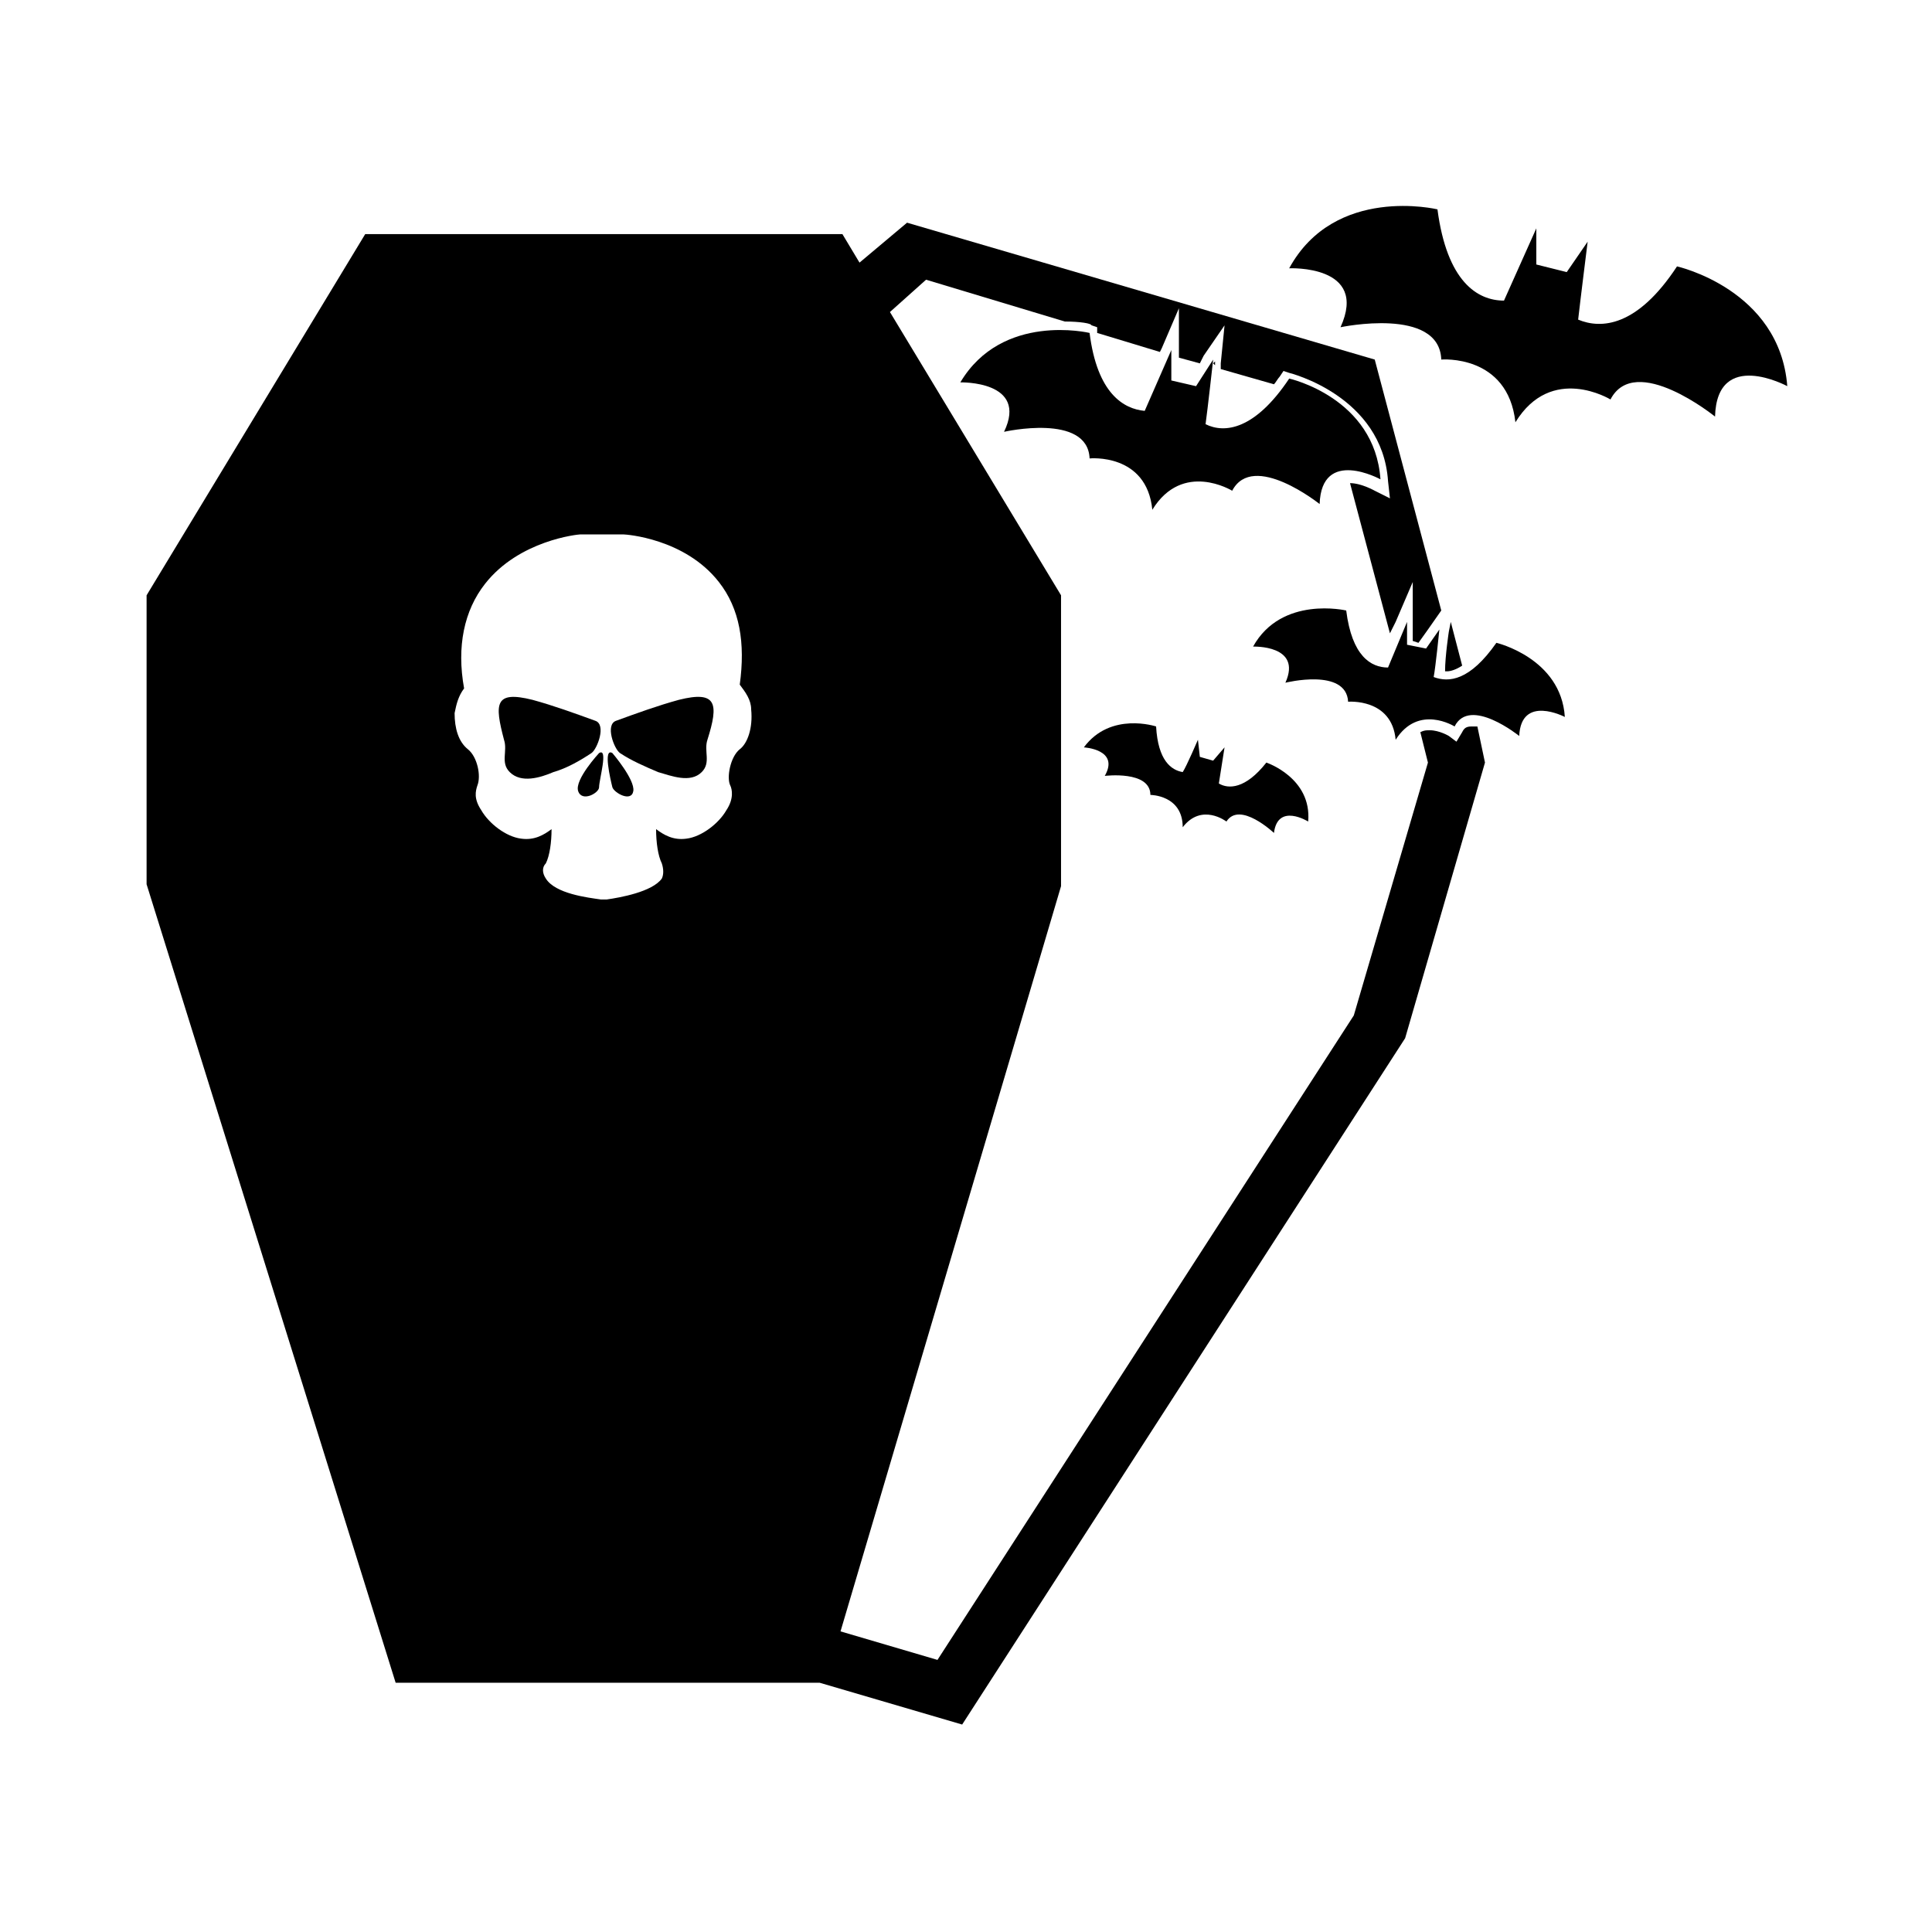
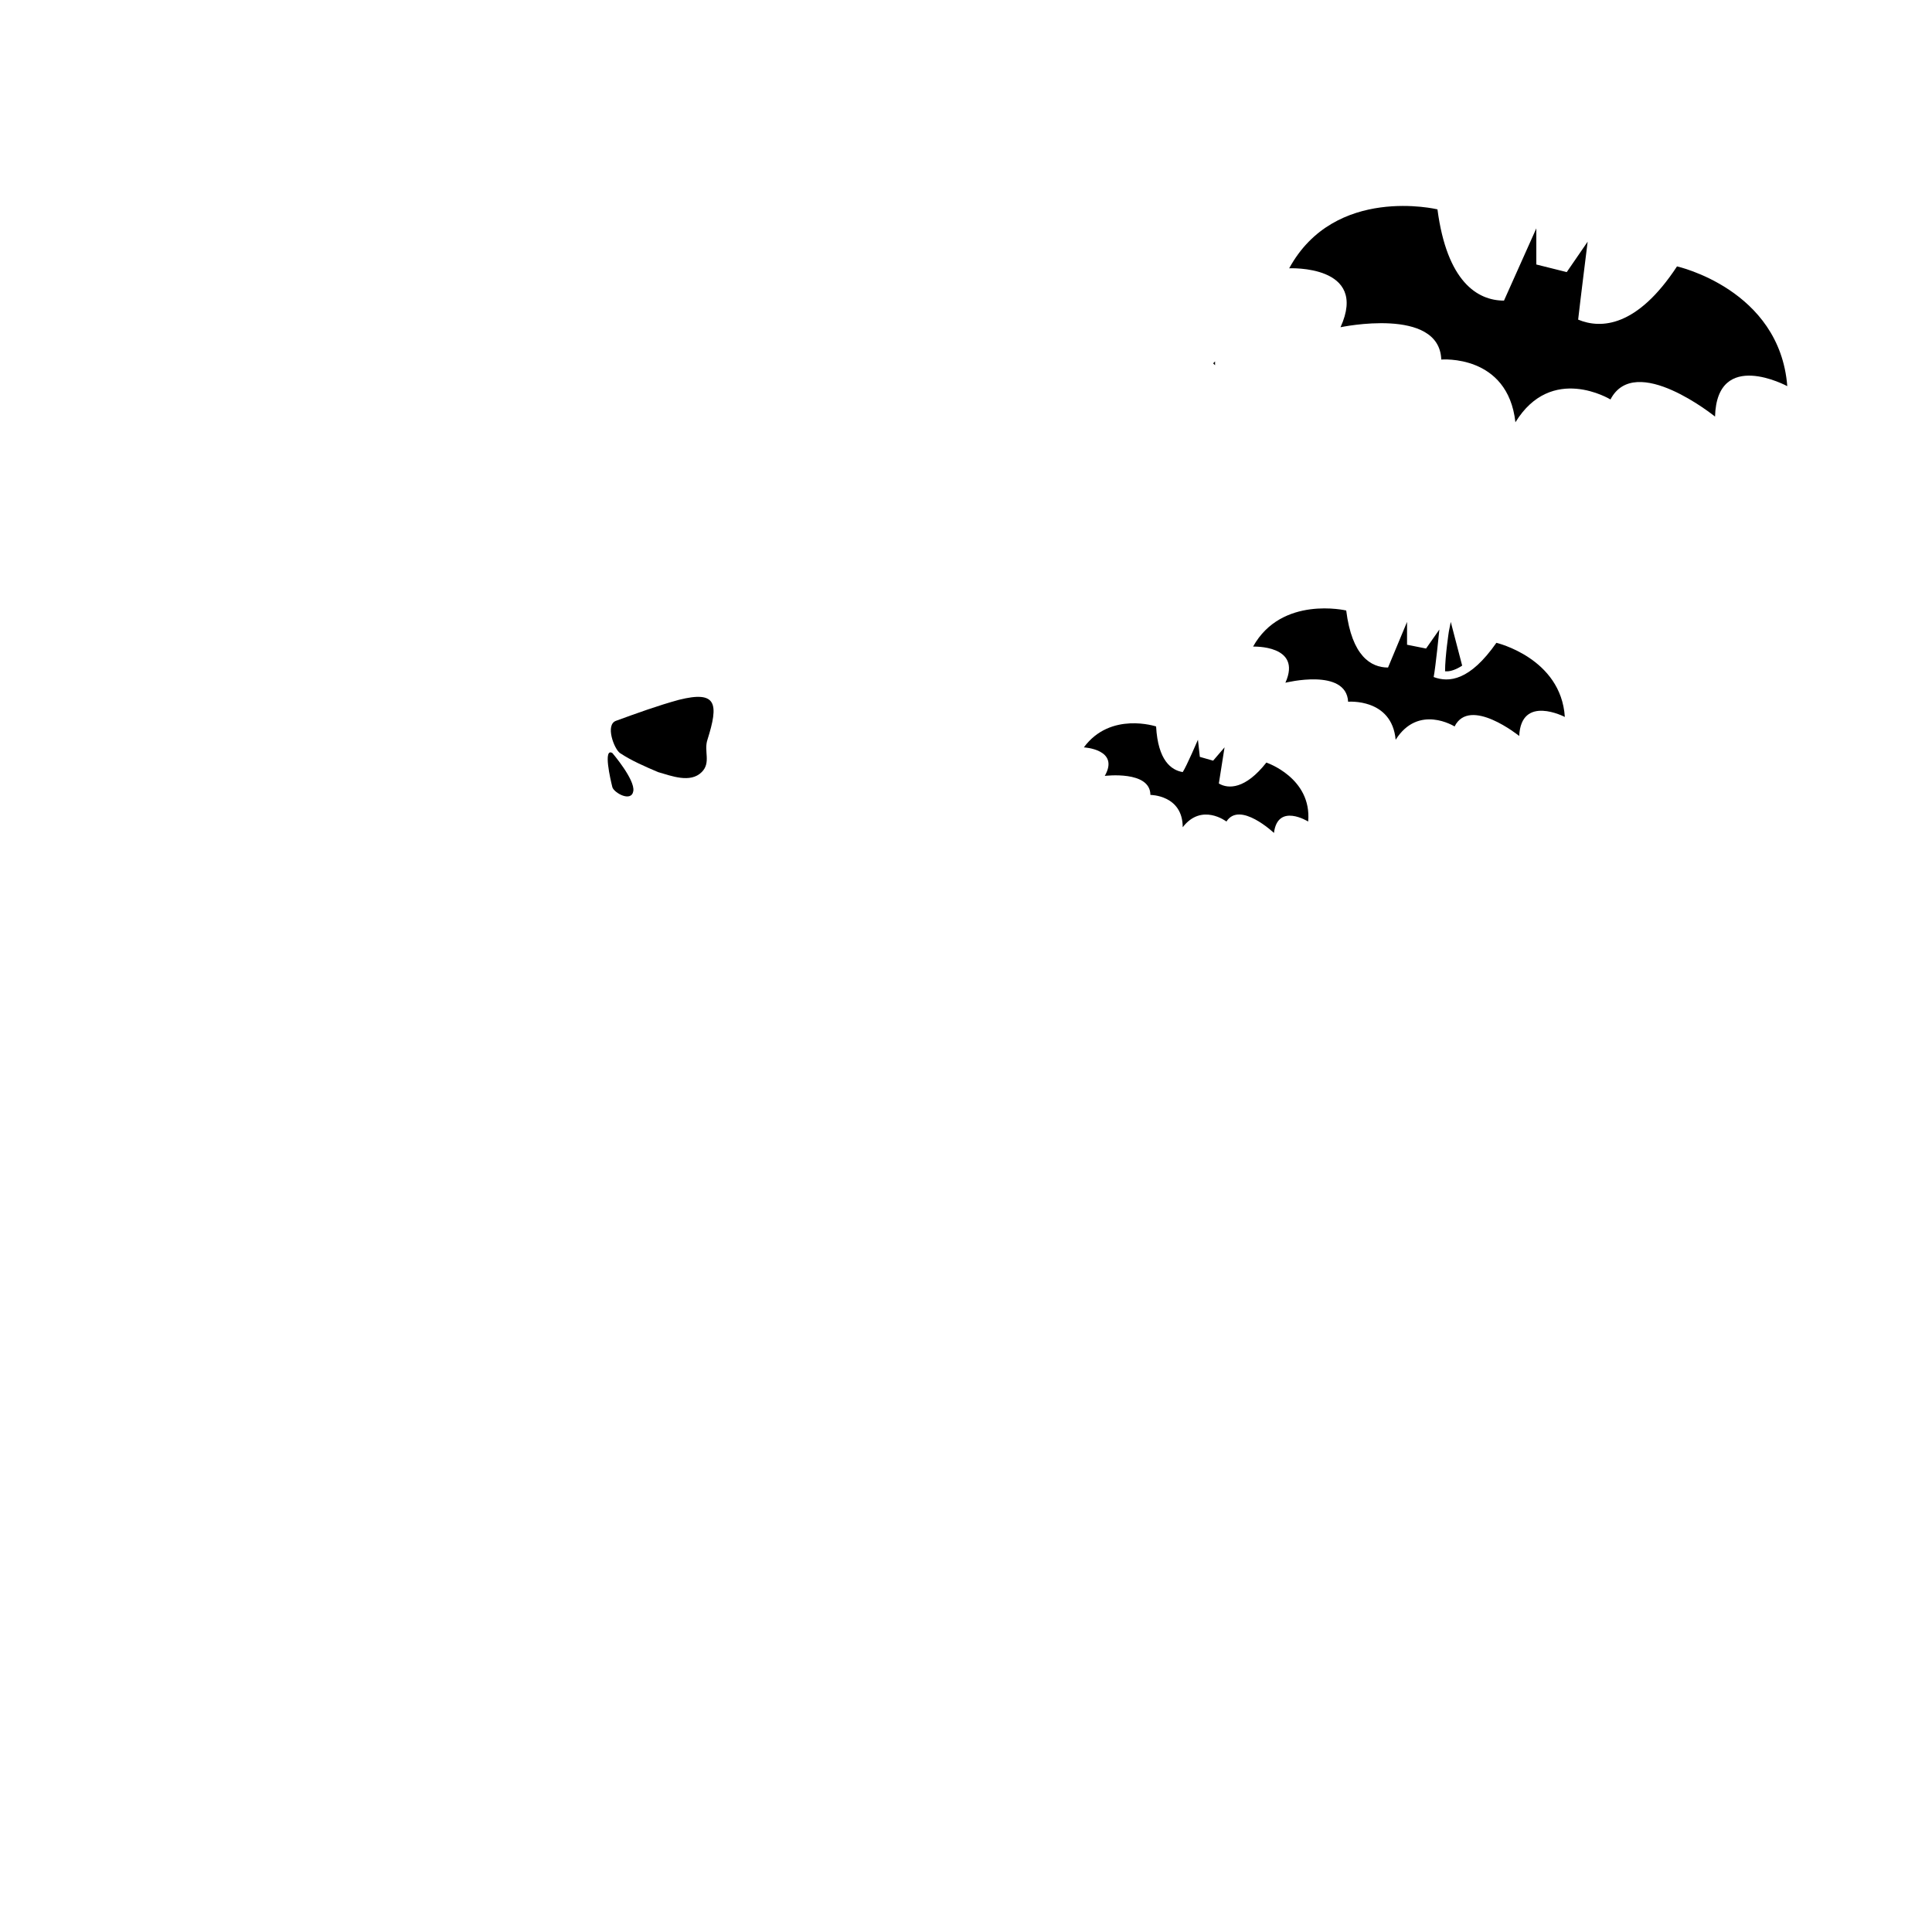
<svg xmlns="http://www.w3.org/2000/svg" fill="#000000" width="800px" height="800px" version="1.1" viewBox="144 144 512 512">
  <g>
    <path d="m500.76 305.79c1.512 12.09 6.551 15.113 11.082 15.113l5.039-12.09v6.047l5.039 1.008 3.527-5.039s-1.008 10.078-1.512 12.594c4.031 1.512 9.574 1.008 16.625-9.07 0 0 17.129 4.031 18.137 19.648 0 0-11.586-6.047-12.09 5.039 0 0-13.098-10.578-17.129-2.519 0 0-9.574-6.047-15.617 3.527-1.008-11.082-12.594-10.078-12.594-10.078-0.504-9.07-16.625-5.039-16.625-5.039 4.535-10.078-8.566-9.574-8.566-9.574 7.555-13.598 24.684-9.566 24.684-9.566z" />
    <path d="m527.46 321.91c1.008 0 2.519-0.504 4.031-1.512l-3.023-11.586-0.504 2.519s-1.008 6.551-1.008 10.578h0.504z" />
    <path d="m524.94 199.48c2.519 19.145 10.578 24.184 17.633 24.184l8.566-19.145v9.574l8.062 2.016 5.543-8.062s-2.016 16.121-2.519 20.656c6.047 2.519 15.617 2.016 26.199-14.105 0 0 27.207 6.047 29.223 31.738 0 0-18.641-10.078-19.145 8.062 0 0-21.16-17.129-27.711-4.535 0 0-15.617-9.574-25.191 6.047-2.016-18.137-19.648-16.625-19.648-16.625-0.504-14.105-26.703-8.566-26.703-8.566 7.559-16.625-13.602-15.617-13.602-15.617 12.09-22.168 39.293-15.621 39.293-15.621z" />
-     <path d="m432.75 232.23c2.016 16.121 9.07 20.152 14.609 20.656l7.055-16.121v8.062l6.551 1.512 4.535-7.055s-1.512 13.602-2.016 17.129c5.039 2.519 13.098 1.512 22.168-12.09 0 0 22.672 5.039 24.184 26.703 0 0-15.617-8.566-16.121 6.551 0 0-17.633-14.105-23.176-3.527 0 0-13.098-8.062-21.16 5.039-1.512-15.113-16.625-13.602-16.625-13.602-0.504-12.09-22.672-7.055-22.672-7.055 6.551-13.602-11.586-13.098-11.586-13.098 11.078-18.648 34.254-13.105 34.254-13.105z" />
    <path d="m466 240.79v-1.008l-0.504 0.504z" />
-     <path d="m302.76 343.57s-6.551 7.055-5.543 10.078c1.008 3.023 5.543 0.504 5.543-1.008 0-2.016 2.519-10.582 0-9.07z" />
    <path d="m306.29 352.64c0.504 1.512 5.039 4.031 5.543 1.008 0.504-3.023-5.543-10.078-5.543-10.078-2.519-1.512-0.504 7.055 0 9.07z" />
-     <path d="m535.52 336.52h-1.512c-1.512 0-2.016 0.504-2.519 1.512l-1.512 2.519-2.016-1.512s-2.519-1.512-5.039-1.512c-1.008 0-1.512 0-2.519 0.504l2.016 8.062-19.648 67.008-110.33 170.79-25.695-7.559 58.441-197.49v-77.086l-45.344-75.066 9.574-8.566 36.777 11.082c4.031 0 7.055 0.504 7.055 1.008l1.512 0.504v1.512l16.625 5.039 0.504-1.008 4.535-10.578v13.098l5.543 1.512 1.008-2.016 5.543-8.062-1.008 10.078v1.512l14.105 4.031c0.504-0.504 1.008-1.512 1.512-2.016l1.008-1.512 1.512 0.504s24.688 6.047 26.199 28.719l0.504 4.535-4.031-2.016s-3.527-2.016-6.551-2.016l10.578 39.801 1.512-3.023 4.535-10.578v15.617l1.512 0.504 2.519-3.527 3.527-5.039-17.633-66.504-123.94-36.273-12.598 10.582-4.535-7.559h-126.46l-57.938 95.723v76.578l66 211.6h112.35l37.785 11.082 117.39-181.88 21.16-73.051zm-195.48 6.043c-2.519 2.016-3.527 7.559-2.519 9.574 0.504 1.008 1.008 3.527-1.008 6.551-2.016 3.527-6.551 7.055-10.578 7.559-3.527 0.504-6.047-1.008-8.062-2.519 0 3.527 0.504 7.055 1.512 9.07 0.504 1.512 0.504 3.023 0 4.031-2.519 3.527-11.082 5.039-14.609 5.543h-1.008-0.504c-3.527-0.504-12.09-1.512-14.609-5.543-1.008-1.512-1.008-3.023 0-4.031 1.008-2.016 1.512-5.543 1.512-9.07-2.016 1.512-4.535 3.023-8.062 2.519-4.031-0.504-8.566-4.031-10.578-7.559-2.016-3.023-1.512-5.039-1.008-6.551 1.008-2.519 0-7.559-2.519-9.574-2.519-2.016-3.527-5.543-3.527-9.574 0.504-2.519 1.008-4.535 2.519-6.551-2.016-11.082 0-20.656 5.543-27.711 9.07-11.586 24.688-13.098 25.191-13.098l11.582 0.004c0.504 0 16.121 1.008 25.191 12.594 5.543 7.055 7.055 16.121 5.543 27.207 1.512 2.016 3.023 4.031 3.023 6.551 0.5 5.039-1.012 9.07-3.023 10.578z" />
    <path d="m323.92 329.46c-5.543 1.512-11.082 3.527-16.625 5.543-3.023 1.008-0.504 7.559 1.008 8.566 3.023 2.016 6.551 3.527 10.078 5.039 3.527 1.008 8.566 3.023 11.586 0 2.519-2.519 0.504-5.543 1.512-8.566 3.023-9.574 2.519-13.102-7.559-10.582z" />
-     <path d="m301.75 335.01c-5.543-2.016-11.082-4.031-16.625-5.543-10.078-2.519-10.078 1.008-7.559 10.578 1.008 3.023-1.008 6.047 1.512 8.566 3.023 3.023 8.062 1.512 11.586 0 3.527-1.008 7.055-3.023 10.078-5.039 1.512-1.008 4.031-7.555 1.008-8.562z" />
    <path d="m479.6 346.09c-5.543 7.055-10.078 7.055-12.594 5.543l1.512-9.574-3.027 3.527-3.523-1.008-0.504-4.535s-3.023 7.055-4.031 8.566c-3.023-0.504-6.551-3.023-7.055-12.09 0 0-12.09-4.031-19.145 5.543 0 0 9.574 0.504 5.543 7.559 0 0 12.09-1.512 12.09 5.039 0 0 8.566 0 8.566 8.566 5.039-6.551 11.586-1.512 11.586-1.512 3.527-5.543 12.594 3.023 12.594 3.023 1.008-8.062 9.07-3.023 9.07-3.023 1.008-11.594-11.082-15.625-11.082-15.625z" />
  </g>
</svg>